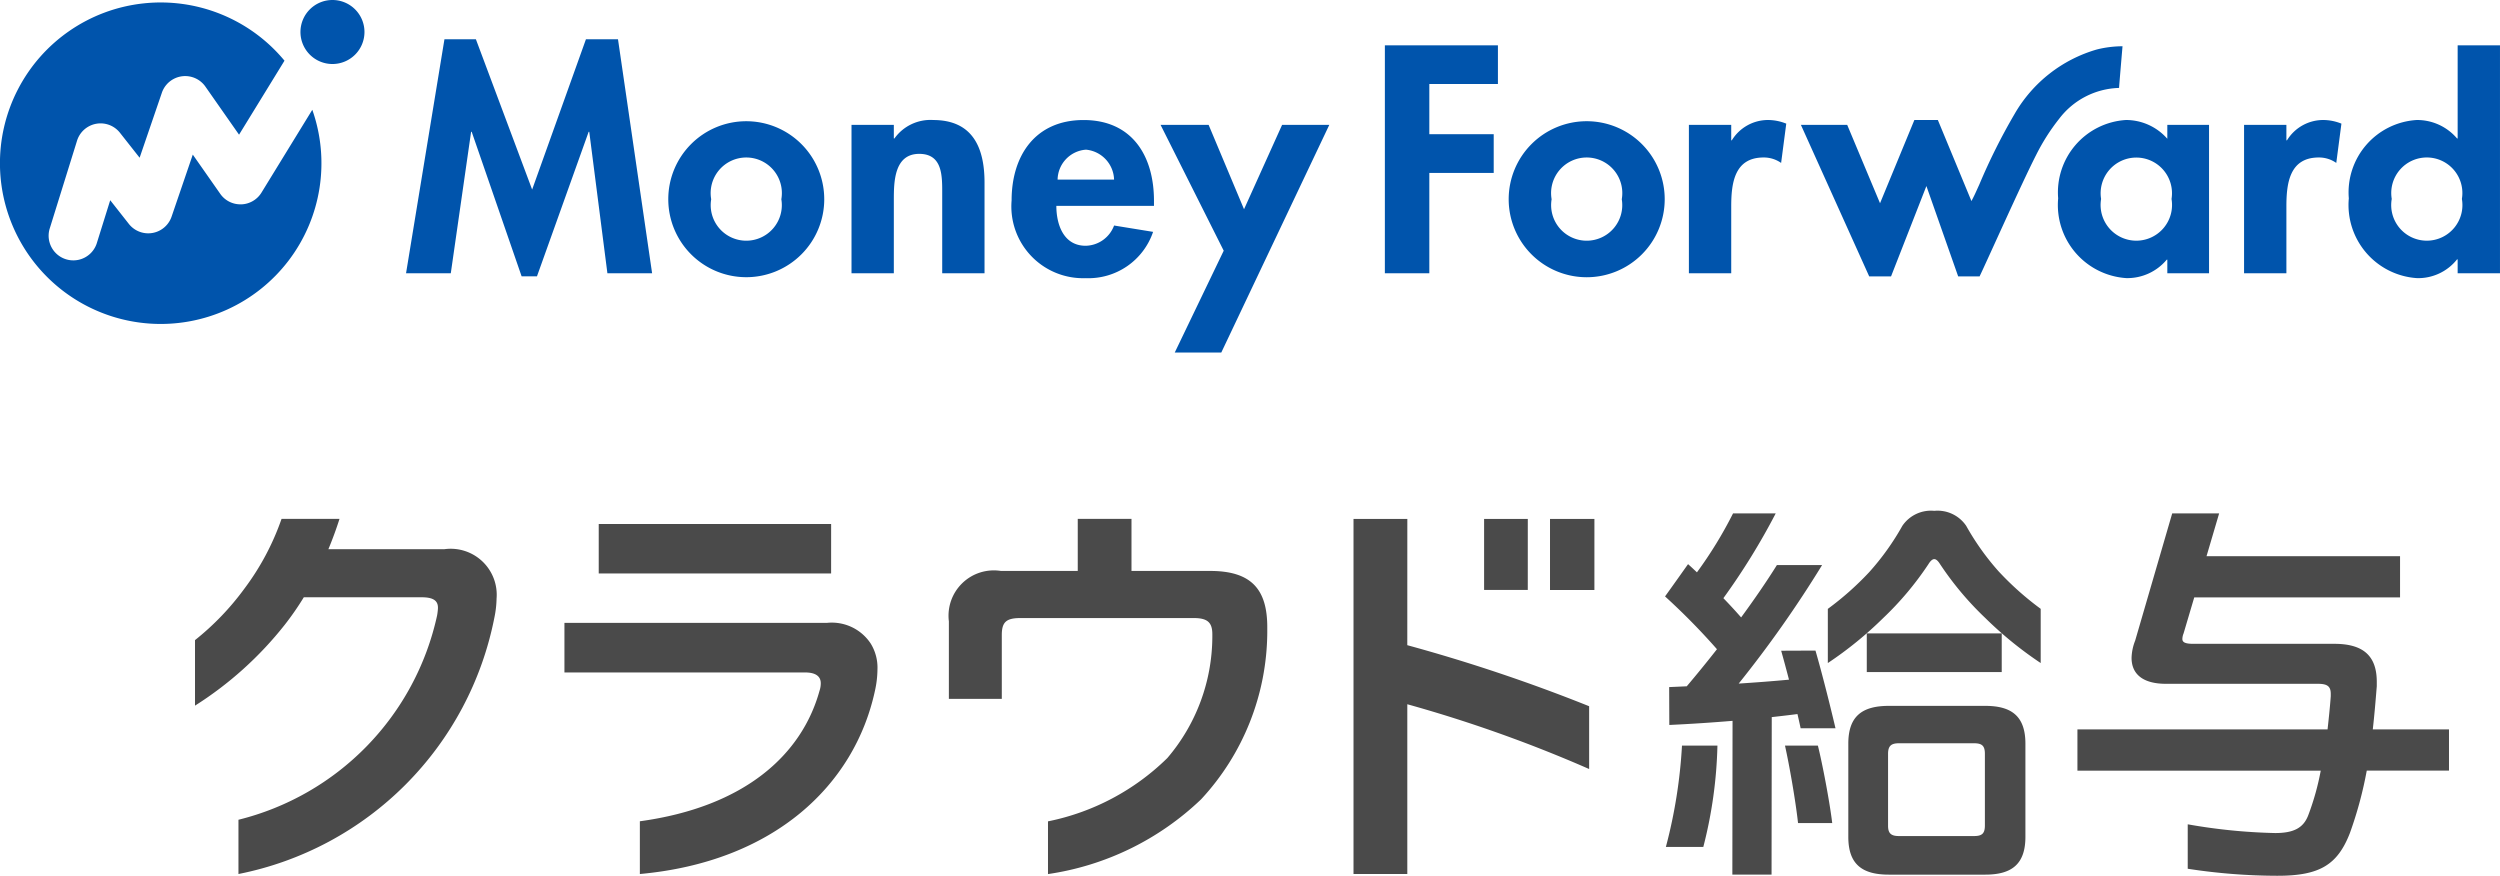
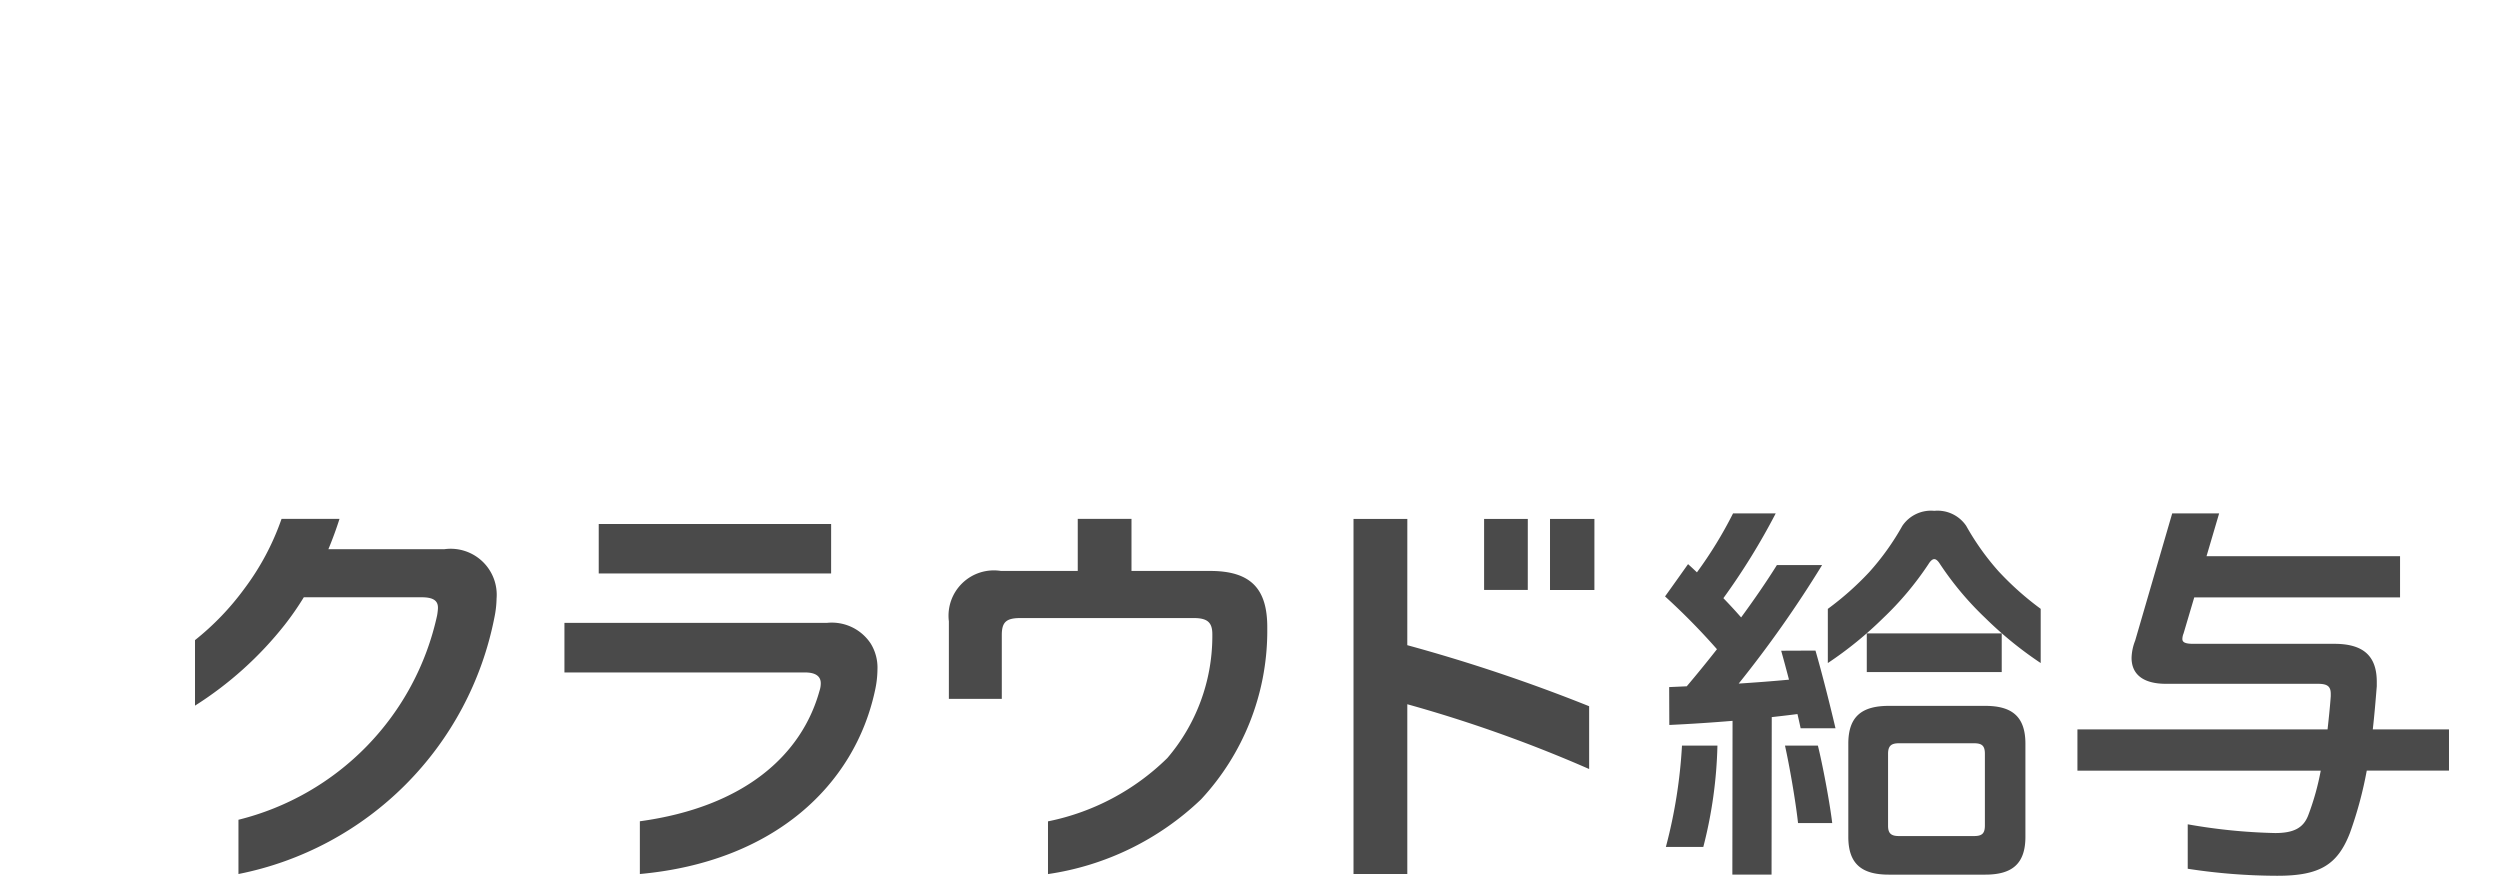
<svg xmlns="http://www.w3.org/2000/svg" id="グループ_7565" data-name="グループ 7565" width="178.177" height="62.422" viewBox="0 0 178.177 62.422">
  <path id="パス_11905" data-name="パス 11905" d="M168.422,35.892v2.936l-5.861,0a28.029,28.029,0,0,1-1.2,4.447c-.884,2.281-2.167,3.05-5.16,3.05a42.265,42.265,0,0,1-6.4-.5V42.657a40.436,40.436,0,0,0,6.229.623c1.34,0,2.024-.371,2.367-1.283a18.475,18.475,0,0,0,.884-3.164H141.94V35.895h17.827c.085-.77.171-1.568.228-2.366v-.172c0-.541-.257-.713-.912-.713H148.25c-1.6,0-2.452-.656-2.452-1.852a3.633,3.633,0,0,1,.257-1.227l2.64-9.068h3.345l-.9,3.053h13.793v2.936H150.265l-.76,2.566a1.109,1.109,0,0,0-.086.4c0,.228.2.342.77.342h10.064c2.024,0,3.022.827,3.022,2.709v.313c-.085,1.055-.171,2.081-.285,3.079Zm-30.189,1.017,0,6.642c0,1.943-.972,2.693-2.86,2.693l-6.874,0c-1.916,0-2.888-.749-2.888-2.693l0-6.642c0-1.944.972-2.693,2.888-2.693l6.874,0c1.888,0,2.86.749,2.86,2.694Zm-2.888.721c0-.583-.222-.749-.777-.749l-5.347,0c-.528,0-.777.166-.777.749l0,5.143c0,.555.25.721.777.721l5.347,0c.555,0,.777-.166.777-.749Zm1.2-8.581h-9.618v2.758h9.618Zm-.165-4.356a18.27,18.27,0,0,1-2.368-3.308,2.465,2.465,0,0,0-2.275-1.07h0a2.465,2.465,0,0,0-2.275,1.07,18.269,18.269,0,0,1-2.369,3.308,21.194,21.194,0,0,1-2.942,2.61v3.861a26.789,26.789,0,0,0,3.948-3.21,22.234,22.234,0,0,0,3.224-3.841c.113-.184.259-.354.413-.356h0c.154,0,.3.172.413.356a22.235,22.235,0,0,0,3.225,3.841,26.789,26.789,0,0,0,3.948,3.21V27.3a21.2,21.2,0,0,1-2.942-2.61Zm-15.554,5.592c.183.651.372,1.354.557,2.063-1.164.11-2.367.2-3.585.279a81.549,81.549,0,0,0,5.932-8.426l.006-.019h-3.216c-.743,1.192-1.622,2.465-2.549,3.73-.4-.459-.824-.917-1.264-1.372a47.879,47.879,0,0,0,3.729-6.041h-3.041a29.52,29.52,0,0,1-2.573,4.2c-.212-.2-.424-.4-.634-.584,0,0-1.124,1.589-1.639,2.3a47.447,47.447,0,0,1,3.7,3.763c-.731.932-1.459,1.825-2.153,2.643-.419.019-.843.039-1.253.056l.01,2.7c1.539-.072,3.034-.171,4.507-.294l-.014,10.961h2.794l.014-11.227c.614-.067,1.224-.14,1.833-.217.079.345.158.691.225,1.011h2.485c-.4-1.7-.958-3.917-1.427-5.536Zm.272,6.764c.32,1.433.754,3.922.93,5.517h2.436c-.182-1.523-.7-4.236-1.021-5.517Zm-8.487,7.218h2.666a31.75,31.75,0,0,0,1.006-7.218h-2.527A35.859,35.859,0,0,1,112.609,44.267Zm-9.843-23.375H99.653v5.063h3.113Zm-49.652.362H36.552v3.526H53.114Zm41.066-.345v-.015H90.346V46.2H94.18v-12.1a97.471,97.471,0,0,1,12.959,4.616V34.241a119.674,119.674,0,0,0-12.96-4.35Zm10.169-.016v5.063h3.164V20.892ZM80.136,24.6H74.522v-3.71H70.692V24.6H65.219a3.23,3.23,0,0,0-3.712,3.593v5.523h3.772V29.175c0-.921.3-1.218,1.336-1.218H78.948c.98,0,1.336.3,1.336,1.158v.208a13.377,13.377,0,0,1-3.207,8.612,16.907,16.907,0,0,1-8.506,4.512l0,3.757a19.951,19.951,0,0,0,10.914-5.33A17.629,17.629,0,0,0,84.2,29c0-.119,0-.267,0-.387C84.2,25.95,83.106,24.6,80.136,24.6ZM52.822,28.3H34.108v3.534h17.14c.8,0,1.129.3,1.129.772a1.688,1.688,0,0,1-.089.535c-1.252,4.525-5.289,8.269-12.805,9.3V46.2c9.588-.874,15.307-6.353,16.755-13.06a7.222,7.222,0,0,0,.179-1.515,3.269,3.269,0,0,0-.475-1.841A3.32,3.32,0,0,0,52.822,28.3Zm-27.307-5.25H17.284c.289-.693.555-1.415.793-2.163h-4.13A18.275,18.275,0,0,1,11.3,25.86a19.06,19.06,0,0,1-3.522,3.67V34.2a25.533,25.533,0,0,0,6.4-5.768,20.608,20.608,0,0,0,1.354-1.955h8.408c.876,0,1.184.279,1.151.818a4.393,4.393,0,0,1-.06.484A19.225,19.225,0,0,1,10.875,42.333V46.2h0A23.181,23.181,0,0,0,29.12,27.9a7.165,7.165,0,0,0,.151-1.332,3.28,3.28,0,0,0-3.756-3.513Z" transform="translate(6.12 16.092)" fill="#4a4a4a" />
-   <path id="パス_11906" data-name="パス 11906" d="M44.069,2.8,46.5,19.476H43.314L42.021,9.394h-.043l-3.684,10.3H37.2l-3.558-10.3H33.6L32.152,19.476H28.963L31.7,2.8h2.242l4.008,10.711L41.784,2.8Zm14.7,11.4A5.558,5.558,0,1,1,53.21,8.64,5.558,5.558,0,0,1,58.768,14.2Zm-3.058,0a2.538,2.538,0,1,0-5,0,2.535,2.535,0,1,0,5,0ZM66.53,8.553a3.158,3.158,0,0,0-2.758,1.314h-.044V8.9H60.712V19.476h3.016V14.242c0-1.273.023-3.276,1.81-3.276,1.7,0,1.638,1.638,1.638,2.909v5.6h3.016V13.013c0-2.455-.818-4.459-3.662-4.459Zm15.739,5.753v.366H75.311c0,1.334.515,2.844,2.089,2.844a2.21,2.21,0,0,0,2.026-1.443l2.78.452a4.866,4.866,0,0,1-4.806,3.3,5.114,5.114,0,0,1-5.278-5.539c0-3.209,1.7-5.731,5.128-5.731,3.468,0,5.019,2.563,5.019,5.753ZM79.425,12.8a2.209,2.209,0,0,0-2-2.133A2.178,2.178,0,0,0,75.4,12.8Zm9.262,2.113L86.164,8.9H82.739l4.5,8.968-3.49,7.258h3.317L94.764,8.9H91.4Zm29.982-.713a5.56,5.56,0,1,1-5.56-5.561,5.56,5.56,0,0,1,5.56,5.561Zm-3.06,0a2.538,2.538,0,1,0-5,0,2.535,2.535,0,1,0,5,0Zm7.844-4.2h-.043V8.9h-3.017V19.476h3.017v-4.76c0-1.638.215-3.492,2.306-3.492a2.145,2.145,0,0,1,1.25.388l.366-2.8a3.514,3.514,0,0,0-1.251-.259A3.026,3.026,0,0,0,123.453,10Zm31.038-1.1h2.973V19.476h-2.973v-.968h-.043a3.659,3.659,0,0,1-2.867,1.314,5.22,5.22,0,0,1-4.87-5.688,5.167,5.167,0,0,1,4.826-5.581,3.911,3.911,0,0,1,2.953,1.337Zm.3,5.281a2.543,2.543,0,1,0-5.02,0,2.546,2.546,0,1,0,5.02,0ZM163.02,10h-.043V8.9H159.96V19.476h3.017v-4.76c0-1.638.217-3.492,2.306-3.492a2.135,2.135,0,0,1,1.249.388l.367-2.8a3.5,3.5,0,0,0-1.25-.259A3.029,3.029,0,0,0,163.02,10ZM178.2,3.23V19.476h-3.017v-.99h-.043a3.533,3.533,0,0,1-2.843,1.337,5.221,5.221,0,0,1-4.871-5.688,5.167,5.167,0,0,1,4.827-5.581,3.728,3.728,0,0,1,2.887,1.314h.043V3.23Zm-2.715,10.948a2.535,2.535,0,1,0-5,0,2.538,2.538,0,1,0,5,0Zm-76.761,5.3h3.169V12.325h4.589V9.565h-4.589V5.989h4.889V3.23H98.725ZM151.053,6.262c-.01,0,.245-2.965.245-2.965a7.609,7.609,0,0,0-1.829.229,9.952,9.952,0,0,0-5.859,4.589,42.744,42.744,0,0,0-2.516,5.03l-.3.659c-.067.145-.159.329-.264.527l-2.393-5.777h-1.675l-2.447,5.932L131.676,8.9h-3.3l4.868,10.8H134.8l2.52-6.441,2.265,6.441h1.527s.027-.062.04-.09c.435-.9,2.971-6.574,3.978-8.543a14.848,14.848,0,0,1,1.651-2.6,5.548,5.548,0,0,1,4.27-2.2Zm-133.839,8.3a1.748,1.748,0,0,1-1.494-.749l-1.956-2.794L12.253,15.44a1.758,1.758,0,0,1-3.045.519L7.879,14.27l-.968,3.1A1.758,1.758,0,0,1,3.554,16.33l1.96-6.3a1.758,1.758,0,0,1,3.061-.565l1.4,1.776,1.586-4.634a1.758,1.758,0,0,1,3.1-.438l2.4,3.43L20.3,4.325a11.456,11.456,0,1,0,1.982,3.5L18.66,13.727A1.757,1.757,0,0,1,17.214,14.565ZM23.72,0A2.281,2.281,0,1,0,26,2.281,2.281,2.281,0,0,0,23.72,0Z" transform="translate(-0.024 0)" fill="#0054ac" />
</svg>